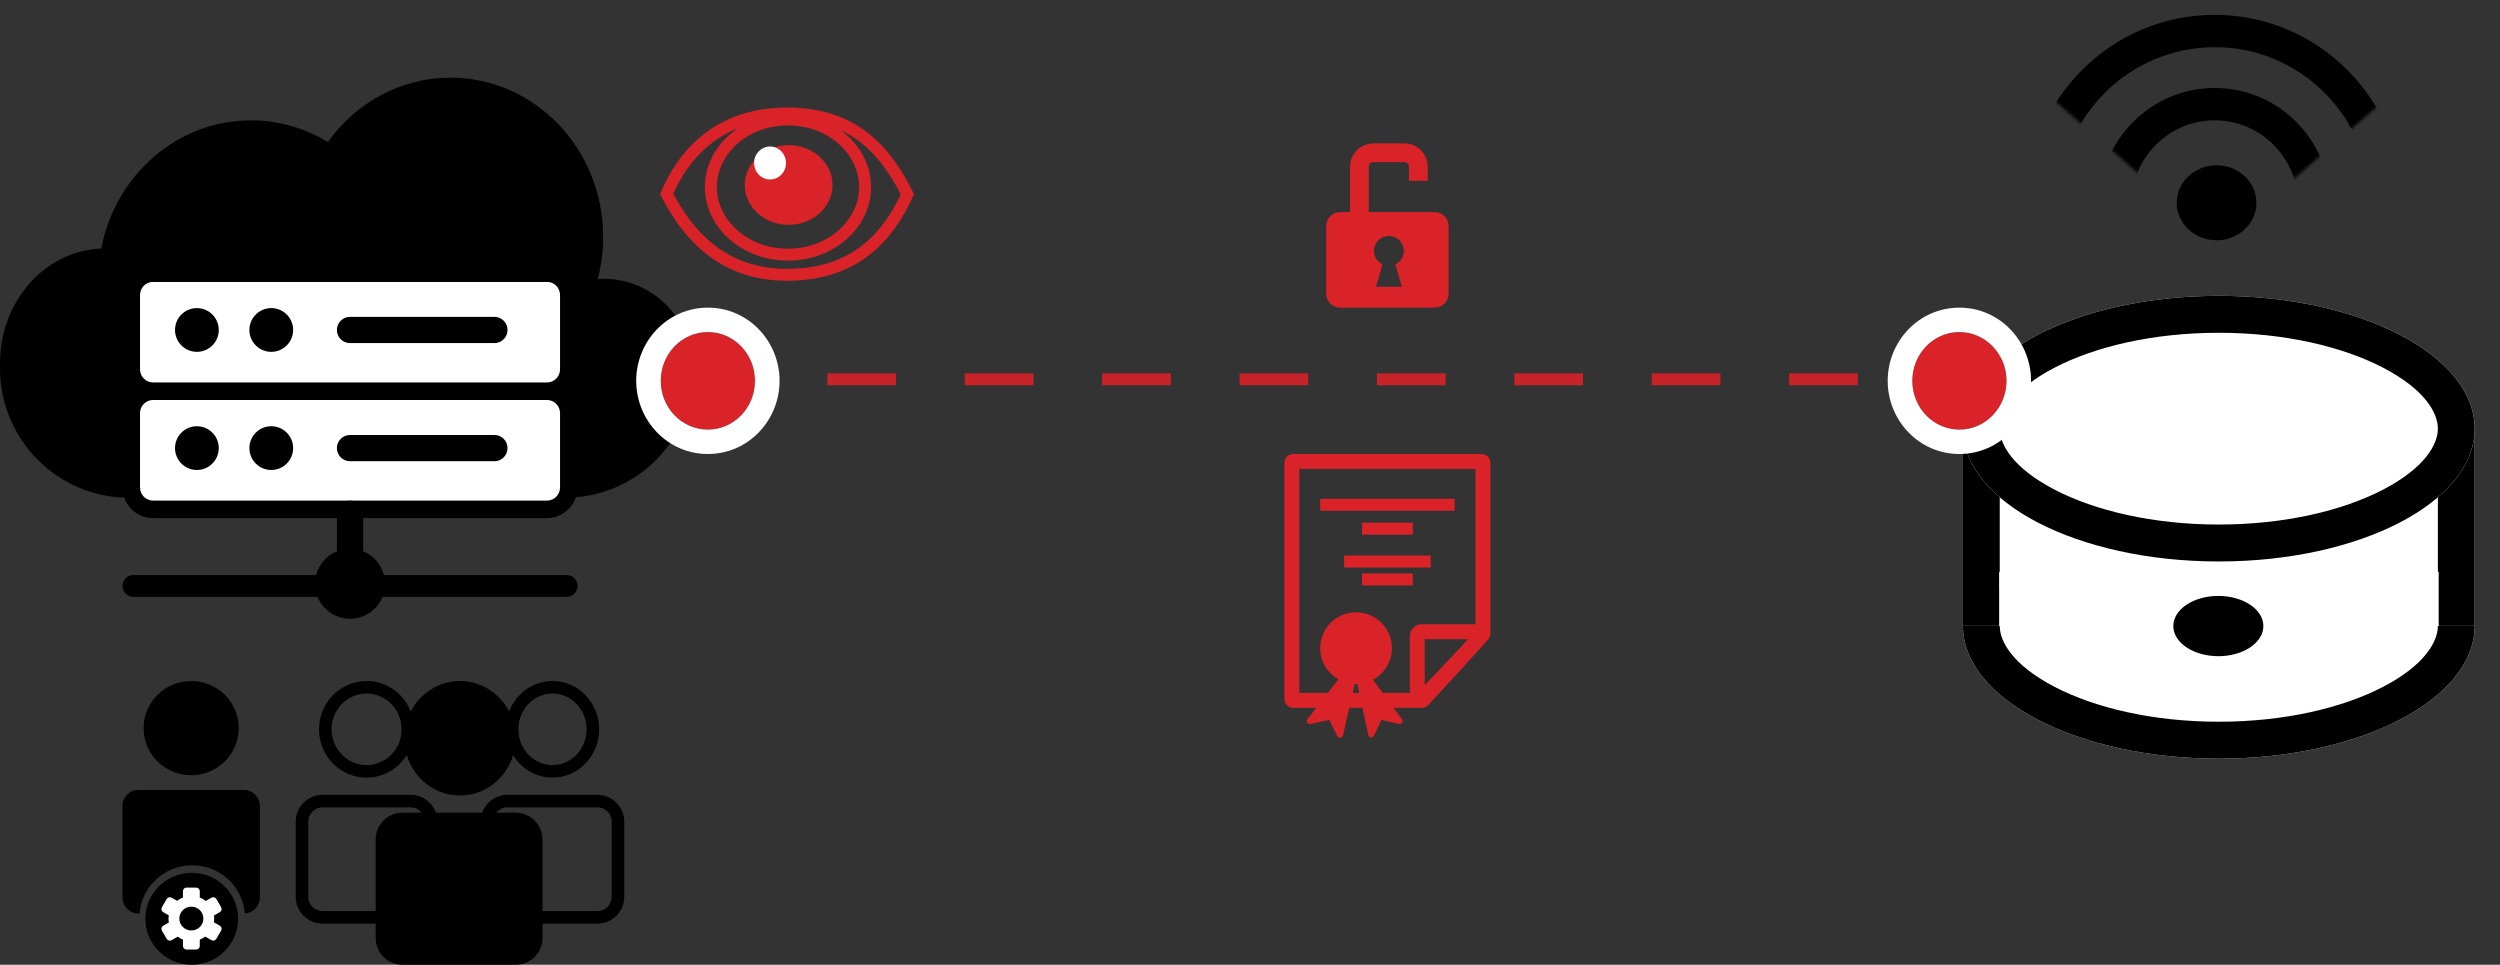
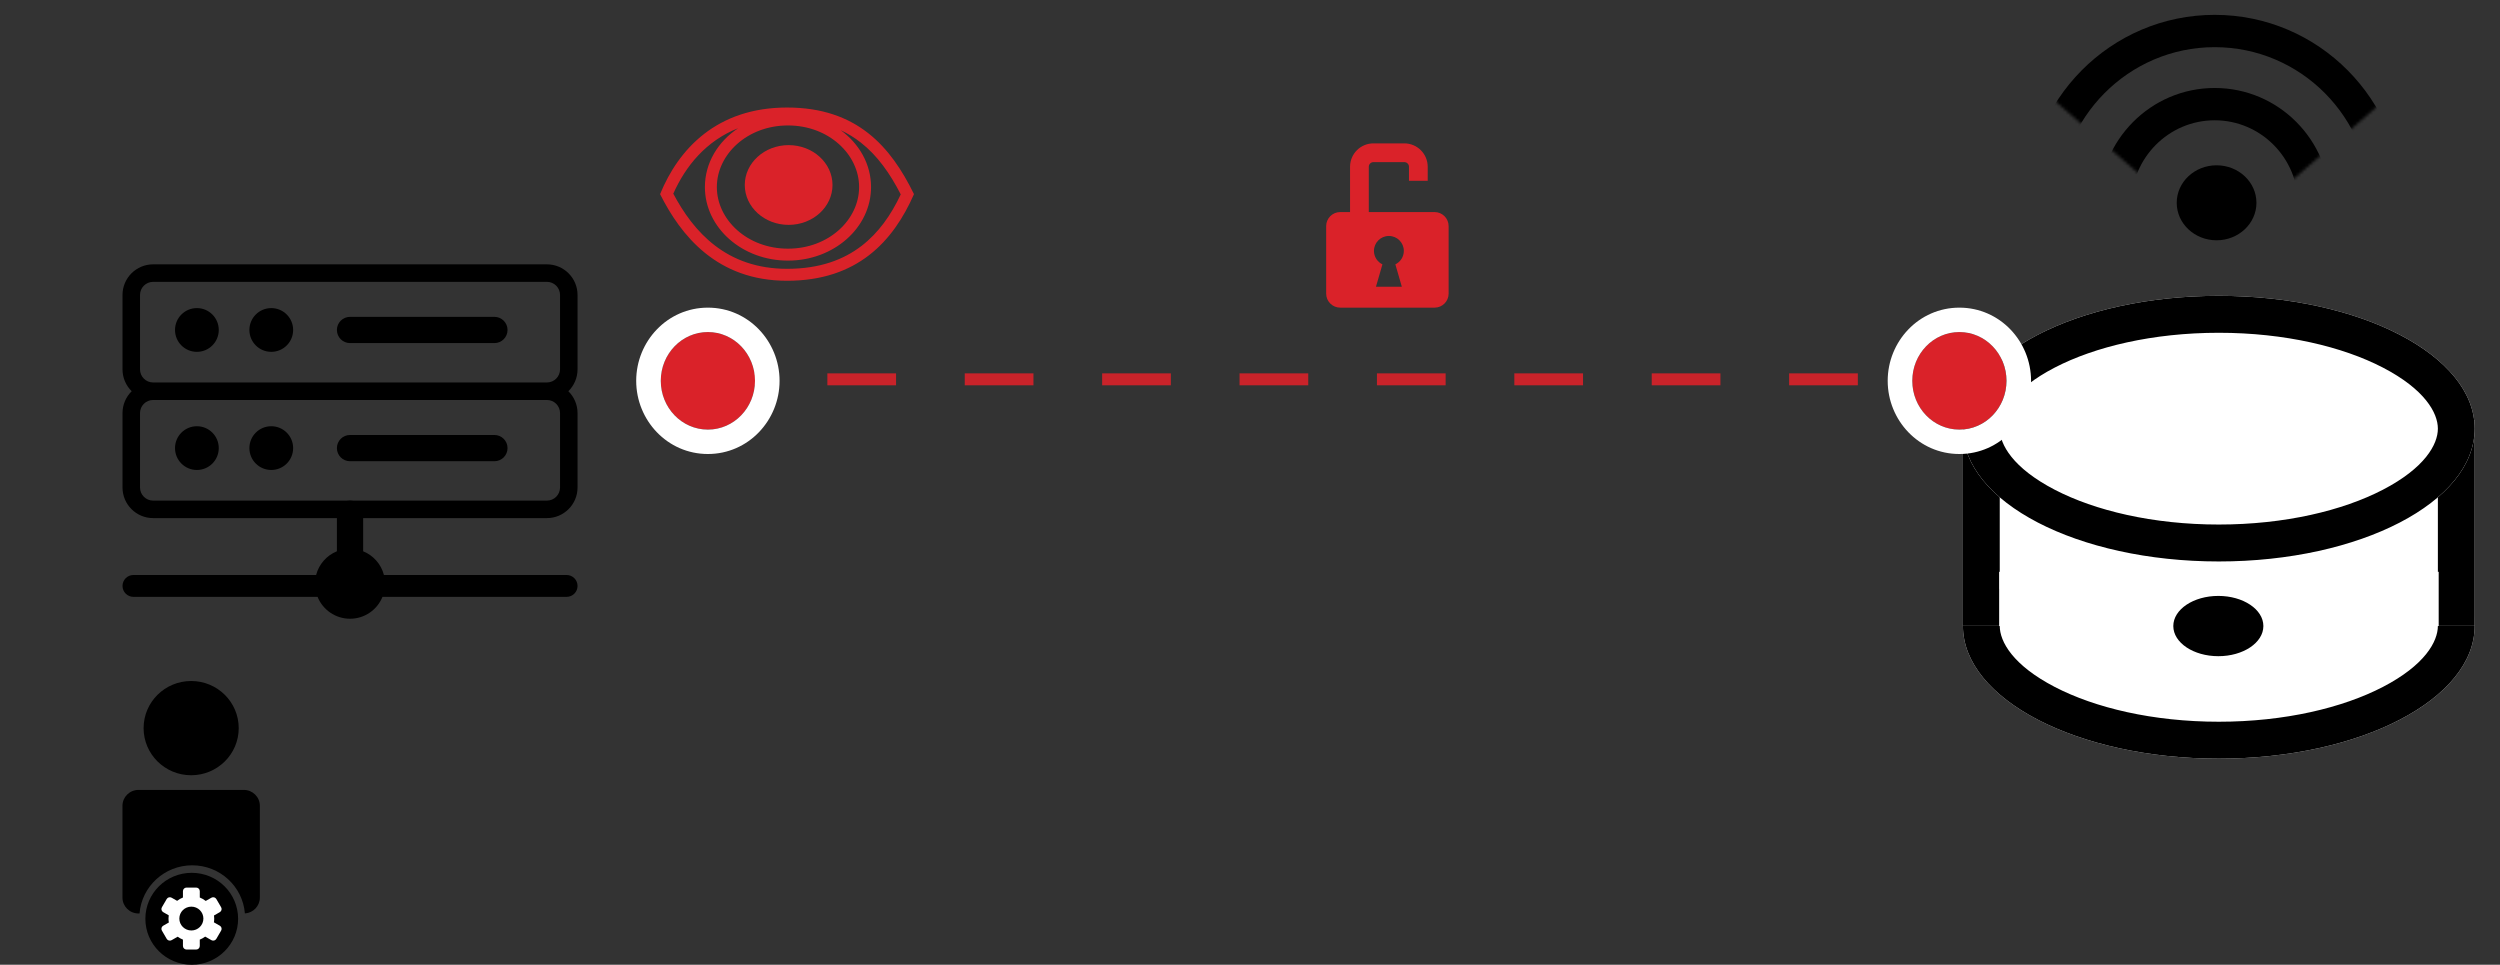
<svg xmlns="http://www.w3.org/2000/svg" width="837" height="323" viewBox="0 0 837 323" fill="none">
  <rect x="0" y="0" width="837" height="323" fill="#333333" stroke="none" />
  <path opacity="0.9" d="M231 127H657" stroke="#DA2229" stroke-width="4" stroke-dasharray="23 23" />
-   <path fill-rule="evenodd" clip-rule="evenodd" d="M201.933 79.331C201.933 84.202 201.307 88.92 200.135 93.403C200.805 93.357 201.481 93.334 202.163 93.334C218.876 93.334 232.424 107.473 232.424 124.915C232.424 129.13 231.633 133.153 230.197 136.829C224.535 154.134 208.342 166.626 189.25 166.626H43.1C19.297 166.626 0 147.209 0 123.256H0.031C0.01 122.719 0 122.18 0 121.638C0 100.857 15.067 83.929 33.897 83.227C38.535 58.754 59.216 40.301 84.027 40.301C93.419 40.301 102.22 42.946 109.782 47.56C119.095 34.477 134.014 26 150.831 26C179.054 26 201.933 49.877 201.933 79.331Z" fill="black" />
-   <rect x="46.876" y="94.36" width="142.58" height="74.219" fill="white" />
  <path fill-rule="evenodd" clip-rule="evenodd" d="M51.27 94.36H183.107C185.535 94.36 187.502 96.328 187.502 98.755V123.657C187.502 126.079 185.543 128.044 183.123 128.052C183.118 128.052 183.113 128.052 183.107 128.052L51.27 128.052C51.265 128.052 51.26 128.052 51.255 128.052C48.835 128.044 46.876 126.079 46.876 123.657V98.755C46.876 96.328 48.843 94.36 51.27 94.36ZM44.094 130.982C42.194 129.12 41.016 126.526 41.016 123.657V98.755C41.016 93.092 45.607 88.501 51.27 88.501H183.107C188.771 88.501 193.361 93.092 193.361 98.755V123.657C193.361 126.526 192.183 129.12 190.284 130.982C192.183 132.843 193.362 135.437 193.362 138.306V163.208C193.362 168.872 188.771 173.462 183.107 173.462H51.27C45.607 173.462 41.016 168.872 41.016 163.208V138.306C41.016 135.437 42.194 132.843 44.094 130.982ZM51.255 133.911C48.835 133.92 46.876 135.884 46.876 138.306V163.208C46.876 165.636 48.843 167.603 51.27 167.603H183.107C185.535 167.603 187.502 165.636 187.502 163.208V138.306C187.502 135.884 185.543 133.92 183.123 133.911C183.118 133.911 183.113 133.911 183.107 133.911H51.27C51.265 133.911 51.26 133.911 51.255 133.911Z" fill="black" />
  <path fill-rule="evenodd" clip-rule="evenodd" d="M117.189 167.603C119.616 167.603 121.583 169.571 121.583 171.998V184.568C124.995 185.949 127.608 188.89 128.539 192.506H189.699C191.722 192.506 193.361 194.145 193.361 196.168C193.361 198.19 191.722 199.83 189.699 199.83H128.056C126.317 204.125 122.107 207.154 117.189 207.154C112.271 207.154 108.06 204.125 106.322 199.83H44.678C42.656 199.83 41.016 198.19 41.016 196.168C41.016 194.145 42.656 192.506 44.678 192.506H105.839C106.77 188.89 109.383 185.949 112.794 184.568V171.998C112.794 169.571 114.762 167.603 117.189 167.603Z" fill="black" />
  <path fill-rule="evenodd" clip-rule="evenodd" d="M65.918 117.798C69.964 117.798 73.243 114.519 73.243 110.474C73.243 106.428 69.964 103.149 65.918 103.149C61.873 103.149 58.594 106.428 58.594 110.474C58.594 114.519 61.873 117.798 65.918 117.798ZM90.821 117.798C94.866 117.798 98.145 114.519 98.145 110.474C98.145 106.428 94.866 103.149 90.821 103.149C86.776 103.149 83.497 106.428 83.497 110.474C83.497 114.519 86.776 117.798 90.821 117.798ZM117.189 106.079C114.762 106.079 112.794 108.047 112.794 110.474C112.794 112.901 114.762 114.868 117.189 114.868H165.529C167.956 114.868 169.924 112.901 169.924 110.474C169.924 108.047 167.956 106.079 165.529 106.079H117.189ZM117.189 145.631C114.762 145.631 112.794 147.598 112.794 150.025C112.794 152.452 114.762 154.42 117.189 154.42H165.529C167.956 154.42 169.924 152.452 169.924 150.025C169.924 147.598 167.956 145.631 165.529 145.631H117.189ZM98.145 150.025C98.145 154.07 94.866 157.349 90.821 157.349C86.776 157.349 83.497 154.07 83.497 150.025C83.497 145.98 86.776 142.7 90.821 142.7C94.866 142.7 98.145 145.98 98.145 150.025ZM73.243 150.025C73.243 154.07 69.964 157.349 65.918 157.349C61.873 157.349 58.594 154.07 58.594 150.025C58.594 145.98 61.873 142.7 65.918 142.7C69.964 142.7 73.243 145.98 73.243 150.025Z" fill="black" />
  <path d="M252.771 127.5C252.771 136.521 245.71 143.833 237 143.833C228.29 143.833 221.229 136.521 221.229 127.5C221.229 118.479 228.29 111.167 237 111.167C245.71 111.167 252.771 118.479 252.771 127.5Z" fill="#DA2229" />
  <path fill-rule="evenodd" clip-rule="evenodd" d="M261 127.5C261 140.7 250.581 152 237 152C223.419 152 213 140.7 213 127.5C213 114.3 223.419 103 237 103C250.581 103 261 114.3 261 127.5ZM237 143.833C245.71 143.833 252.771 136.521 252.771 127.5C252.771 118.479 245.71 111.167 237 111.167C228.29 111.167 221.229 118.479 221.229 127.5C221.229 136.521 228.29 143.833 237 143.833Z" fill="white" />
  <path d="M828.518 209.536C828.518 234.093 790.166 254 742.857 254C695.548 254 657.196 234.093 657.196 209.536C657.196 184.979 695.548 165.072 742.857 165.072C790.166 165.072 828.518 184.979 828.518 209.536Z" fill="white" />
  <path fill-rule="evenodd" clip-rule="evenodd" d="M797.771 229.994C811.815 222.705 816.201 214.826 816.201 209.536C816.201 204.246 811.815 196.368 797.771 189.078C784.351 182.112 764.955 177.436 742.857 177.436C720.758 177.436 701.363 182.112 687.943 189.078C673.899 196.368 669.513 204.246 669.513 209.536C669.513 214.826 673.899 222.705 687.943 229.994C701.363 236.96 720.758 241.636 742.857 241.636C764.955 241.636 784.351 236.96 797.771 229.994ZM742.857 254C790.166 254 828.518 234.093 828.518 209.536C828.518 184.979 790.166 165.072 742.857 165.072C695.548 165.072 657.196 184.979 657.196 209.536C657.196 234.093 695.548 254 742.857 254Z" fill="black" />
  <path d="M657.196 140.819H828.518V209.536H657.196V140.819Z" fill="white" />
  <path fill-rule="evenodd" clip-rule="evenodd" d="M816.201 153.183H669.513V197.172H816.201V153.183ZM657.196 140.819V209.536H828.518V140.819H657.196Z" fill="black" />
  <path d="M828.518 143.514C828.518 168.071 790.166 187.978 742.857 187.978C695.548 187.978 657.196 168.071 657.196 143.514C657.196 118.957 695.548 99.05 742.857 99.05C790.166 99.05 828.518 118.957 828.518 143.514Z" fill="white" />
  <path fill-rule="evenodd" clip-rule="evenodd" d="M797.771 163.972C811.815 156.682 816.201 148.804 816.201 143.514C816.201 138.224 811.815 130.346 797.771 123.056C784.351 116.09 764.955 111.414 742.857 111.414C720.758 111.414 701.363 116.09 687.943 123.056C673.899 130.346 669.513 138.224 669.513 143.514C669.513 148.804 673.899 156.682 687.943 163.972C701.363 170.938 720.758 175.614 742.857 175.614C764.955 175.614 784.351 170.938 797.771 163.972ZM742.857 187.978C790.166 187.978 828.518 168.071 828.518 143.514C828.518 118.957 790.166 99.05 742.857 99.05C695.548 99.05 657.196 118.957 657.196 143.514C657.196 168.071 695.548 187.978 742.857 187.978Z" fill="black" />
  <path d="M669.322 191.44H816.471V209.602H669.322V191.44Z" fill="white" />
  <path d="M757.777 209.602C757.777 215.175 751.027 219.693 742.699 219.693C734.372 219.693 727.622 215.175 727.622 209.602C727.622 204.03 734.372 199.512 742.699 199.512C751.027 199.512 757.777 204.03 757.777 209.602Z" fill="black" />
  <mask id="mask0_737_28399" style="mask-type:alpha" maskUnits="userSpaceOnUse" x="649" y="0" width="188" height="82">
    <path d="M743 81.48L649 -1.39513e-05L837 -3.05176e-05L743 81.48Z" fill="#D9D9D9" />
  </mask>
  <g mask="url(#mask0_737_28399)">
    <path fill-rule="evenodd" clip-rule="evenodd" d="M741.482 121.157C770.282 121.157 793.704 97.612 793.704 68.474C793.704 39.337 770.282 15.792 741.482 15.792C712.682 15.792 689.259 39.337 689.259 68.474C689.259 97.612 712.682 121.157 741.482 121.157ZM741.482 131.975C776.276 131.975 804.482 103.545 804.482 68.474C804.482 33.404 776.276 4.973 741.482 4.973C706.688 4.973 678.482 33.404 678.482 68.474C678.482 103.545 706.688 131.975 741.482 131.975Z" fill="black" />
    <path fill-rule="evenodd" clip-rule="evenodd" d="M741.482 96.675C756.868 96.675 769.416 84.091 769.416 68.475C769.416 52.858 756.868 40.274 741.482 40.274C726.097 40.274 713.549 52.858 713.549 68.475C713.549 84.091 726.097 96.675 741.482 96.675ZM741.482 107.493C762.862 107.493 780.193 90.024 780.193 68.475C780.193 46.925 762.862 29.456 741.482 29.456C720.103 29.456 702.771 46.925 702.771 68.475C702.771 90.024 720.103 107.493 741.482 107.493Z" fill="black" />
  </g>
  <path d="M755.456 67.897C755.456 74.831 749.481 80.452 742.11 80.452C734.74 80.452 728.765 74.831 728.765 67.897C728.765 60.964 734.74 55.343 742.11 55.343C749.481 55.343 755.456 60.964 755.456 67.897Z" fill="black" />
-   <path d="M671.771 127.5C671.771 136.521 664.71 143.833 656 143.833C647.29 143.833 640.229 136.521 640.229 127.5C640.229 118.479 647.29 111.167 656 111.167C664.71 111.167 671.771 118.479 671.771 127.5Z" fill="#DA2229" />
+   <path d="M671.771 127.5C671.771 136.521 664.71 143.833 656 143.833C647.29 143.833 640.229 136.521 640.229 127.5C640.229 118.479 647.29 111.167 656 111.167C664.71 111.167 671.771 118.479 671.771 127.5" fill="#DA2229" />
  <path fill-rule="evenodd" clip-rule="evenodd" d="M680 127.5C680 140.7 669.581 152 656 152C642.419 152 632 140.7 632 127.5C632 114.3 642.419 103 656 103C669.581 103 680 114.3 680 127.5ZM656 143.833C664.71 143.833 671.771 136.521 671.771 127.5C671.771 118.479 664.71 111.167 656 111.167C647.29 111.167 640.229 118.479 640.229 127.5C640.229 136.521 647.29 143.833 656 143.833Z" fill="white" />
  <path fill-rule="evenodd" clip-rule="evenodd" d="M459.837 54.272H470.158C471.024 54.272 471.726 54.974 471.726 55.84V60.543H477.998V55.84C477.998 51.51 474.488 48 470.158 48H459.837C455.508 48 451.998 51.51 451.998 55.84V71H448.704C446.106 71 444 73.106 444 75.703V98.296C444 100.894 446.106 103 448.704 103H480.296C482.894 103 485 100.894 485 98.296V75.703C485 73.106 482.894 71 480.296 71H458.27V55.84C458.27 54.974 458.971 54.272 459.837 54.272ZM470.002 84C470.002 85.985 468.845 87.7 467.169 88.507L469.332 96.001H460.671L462.835 88.507C461.158 87.7 460.002 85.985 460.002 84C460.002 81.239 462.24 79 465.002 79C467.763 79 470.002 81.239 470.002 84Z" fill="#DA2229" />
-   <path fill-rule="evenodd" clip-rule="evenodd" d="M435 232V157H494V209.005C493.932 209.002 493.864 209 493.795 209H476C473.791 209 472 210.791 472 213V231.939C472 231.959 472 231.98 472 232H462.92L459.671 227.578C463.439 225.554 466 221.576 466 217C466 210.373 460.627 205 454 205C447.373 205 442 210.373 442 217C442 221.481 444.456 225.388 448.095 227.449L444.556 232H435ZM475.998 237H466.593L469.394 240.813C469.944 241.562 469.263 242.591 468.359 242.378L462.5 241L459.984 246.328C459.576 247.193 458.303 247.046 458.102 246.111L456.146 237H451.727L449.619 246.274C449.411 247.19 448.17 247.34 447.75 246.5L445 241L438.712 242.397C437.797 242.601 437.13 241.547 437.705 240.807L440.667 237H433C431.343 237 430 235.657 430 234V155C430 153.343 431.343 152 433 152H496C497.657 152 499 153.343 499 155V212.122C499 212.866 498.723 213.585 498.223 214.137L489.143 224.151L478.206 236.032C477.637 236.649 476.837 237 475.998 237ZM454.428 228.993L455.073 232H452.864L453.547 228.992C453.698 228.997 453.848 229 454 229C454.143 229 454.286 228.997 454.428 228.993ZM477 229.424V214H491.494L485.355 220.578L477 229.424ZM442 167H487V171H442V167ZM456 175H473V179H456V175ZM473 192H456V196H473V192ZM450 186H479V190H450V186Z" fill="#DA2229" />
  <path d="M79.72 307.61C79.72 316.11 72.77 323 64.195 323C55.621 323 48.67 316.11 48.67 307.61C48.67 299.11 55.621 292.22 64.195 292.22C72.77 292.22 79.72 299.11 79.72 307.61Z" fill="black" />
  <path fill-rule="evenodd" clip-rule="evenodd" d="M64 259.554C72.794 259.554 79.923 252.49 79.923 243.777C79.923 235.064 72.794 228 64 228C55.206 228 48.077 235.064 48.077 243.777C48.077 252.49 55.206 259.554 64 259.554ZM41 269.782C41 266.844 43.404 264.462 46.369 264.462H81.631C84.596 264.462 87 266.844 87 269.782V300.512C87 303.331 84.788 305.638 81.989 305.82C81.263 296.8 73.645 289.705 64.354 289.705C55.059 289.705 47.438 296.806 46.717 305.832H46.369C43.404 305.832 41 303.45 41 300.512V269.782Z" fill="black" />
  <path fill-rule="evenodd" clip-rule="evenodd" d="M61.249 298.357C61.249 297.696 61.79 297.16 62.457 297.16H65.679C66.346 297.16 66.887 297.696 66.887 298.357V300.484C67.611 300.769 68.281 301.16 68.878 301.638L70.777 300.551C71.355 300.221 72.094 300.417 72.427 300.99L74.038 303.754C74.372 304.326 74.174 305.058 73.596 305.389L71.649 306.503C71.695 306.84 71.719 307.184 71.719 307.534C71.719 307.963 71.683 308.384 71.614 308.794L73.596 309.928C74.174 310.258 74.372 310.99 74.038 311.563L72.427 314.327C72.094 314.9 71.355 315.096 70.777 314.765L68.693 313.573C68.144 313.987 67.537 314.328 66.887 314.584V316.711C66.887 317.372 66.346 317.908 65.679 317.908H62.457C61.79 317.908 61.249 317.372 61.249 316.711V314.584C60.616 314.335 60.025 314.005 59.488 313.607L57.463 314.766C56.885 315.096 56.146 314.9 55.812 314.327L54.202 311.563C53.868 310.991 54.066 310.258 54.644 309.928L56.531 308.848C56.456 308.421 56.416 307.982 56.416 307.534C56.416 307.165 56.443 306.803 56.494 306.448L54.644 305.389C54.066 305.059 53.868 304.327 54.202 303.754L55.812 300.99C56.146 300.417 56.885 300.221 57.463 300.552L59.301 301.603C59.887 301.141 60.542 300.762 61.249 300.484V298.357ZM64.068 311.524C66.292 311.524 68.095 309.738 68.095 307.534C68.095 305.33 66.292 303.544 64.068 303.544C61.844 303.544 60.041 305.33 60.041 307.534C60.041 309.738 61.844 311.524 64.068 311.524Z" fill="white" />
-   <path fill-rule="evenodd" clip-rule="evenodd" d="M134.441 244.172C134.441 250.862 129.123 256.151 122.727 256.151C116.332 256.151 111.014 250.862 111.014 244.172C111.014 237.482 116.332 232.193 122.727 232.193C129.123 232.193 134.441 237.482 134.441 244.172ZM136.195 252.797C133.375 257.332 128.397 260.343 122.727 260.343C113.936 260.343 106.809 253.103 106.809 244.172C106.809 235.24 113.936 228 122.727 228C129.448 228 135.195 232.231 137.53 238.213C140.654 232.139 146.857 228 154 228C161.133 228 167.33 232.128 170.457 238.191C172.754 232.22 178.387 228 184.972 228C193.598 228 200.591 235.24 200.591 244.172C200.591 253.103 193.598 260.343 184.972 260.343C179.43 260.343 174.562 257.354 171.79 252.847C169.438 260.659 162.362 266.333 154 266.333C145.619 266.333 138.532 260.635 136.195 252.797ZM108.01 270.292H137.445C138.962 270.292 140.315 270.994 141.196 272.089H134.778C129.801 272.089 125.767 276.112 125.767 281.074V305.032H108.01C105.356 305.032 103.205 302.886 103.205 300.24V275.084C103.205 272.438 105.356 270.292 108.01 270.292ZM125.767 309.224H108.01C103.034 309.224 99 305.202 99 300.24V275.084C99 270.122 103.034 266.1 108.01 266.1H137.445C141.368 266.1 144.705 268.6 145.942 272.089H161.457C162.694 268.6 166.031 266.1 169.955 266.1H199.99C204.966 266.1 209 270.122 209 275.084V300.24C209 305.202 204.966 309.224 199.99 309.224H181.632V314.016C181.632 318.978 177.598 323 172.622 323H134.778C129.801 323 125.767 318.978 125.767 314.016V309.224ZM181.632 281.074V305.032H199.99C202.644 305.032 204.795 302.886 204.795 300.24V275.084C204.795 272.438 202.644 270.292 199.99 270.292H169.955C168.437 270.292 167.084 270.994 166.203 272.089H172.622C177.598 272.089 181.632 276.112 181.632 281.074ZM184.972 256.151C191.128 256.151 196.386 250.938 196.386 244.172C196.386 237.405 191.128 232.193 184.972 232.193C178.817 232.193 173.559 237.405 173.559 244.172C173.559 250.938 178.817 256.151 184.972 256.151Z" fill="black" />
  <path d="M278.722 61.936C278.722 69.309 272.147 75.285 264.036 75.285C255.926 75.285 249.351 69.309 249.351 61.936C249.351 54.564 255.926 48.587 264.036 48.587C272.147 48.587 278.722 54.564 278.722 61.936Z" fill="#DA2229" />
-   <path d="M263.146 54.571C263.146 57.622 260.756 60.095 257.806 60.095C254.857 60.095 252.466 57.622 252.466 54.571C252.466 51.52 254.857 49.047 257.806 49.047C260.756 49.047 263.146 51.52 263.146 54.571Z" fill="white" />
  <path fill-rule="evenodd" clip-rule="evenodd" d="M288.5 82.287C294.161 77.917 298.354 71.934 301.57 65.084C298.008 58.136 293.792 52.109 288.186 47.715C286.17 46.134 283.944 44.741 281.458 43.588C287.668 48.105 291.628 54.956 291.628 62.627C291.628 76.228 279.175 87.254 263.814 87.254C248.453 87.254 236 76.228 236 62.627C236 54.562 240.379 47.402 247.147 42.91C236.422 47.148 229.571 55.537 225.417 64.84C232.165 77.576 243.126 90 263.5 90C274.432 90 282.439 86.965 288.5 82.287ZM306 65C299.045 80.875 286.972 94 263.5 94C240.028 94 227.955 78.852 221 65C227.182 49.852 240.028 36 263.5 36C286.972 36 298.273 49.178 306 65ZM287.628 62.627C287.628 73.575 277.438 83.254 263.814 83.254C250.191 83.254 240 73.575 240 62.627C240 51.679 250.191 42 263.814 42C277.438 42 287.628 51.679 287.628 62.627Z" fill="#DA2229" />
</svg>